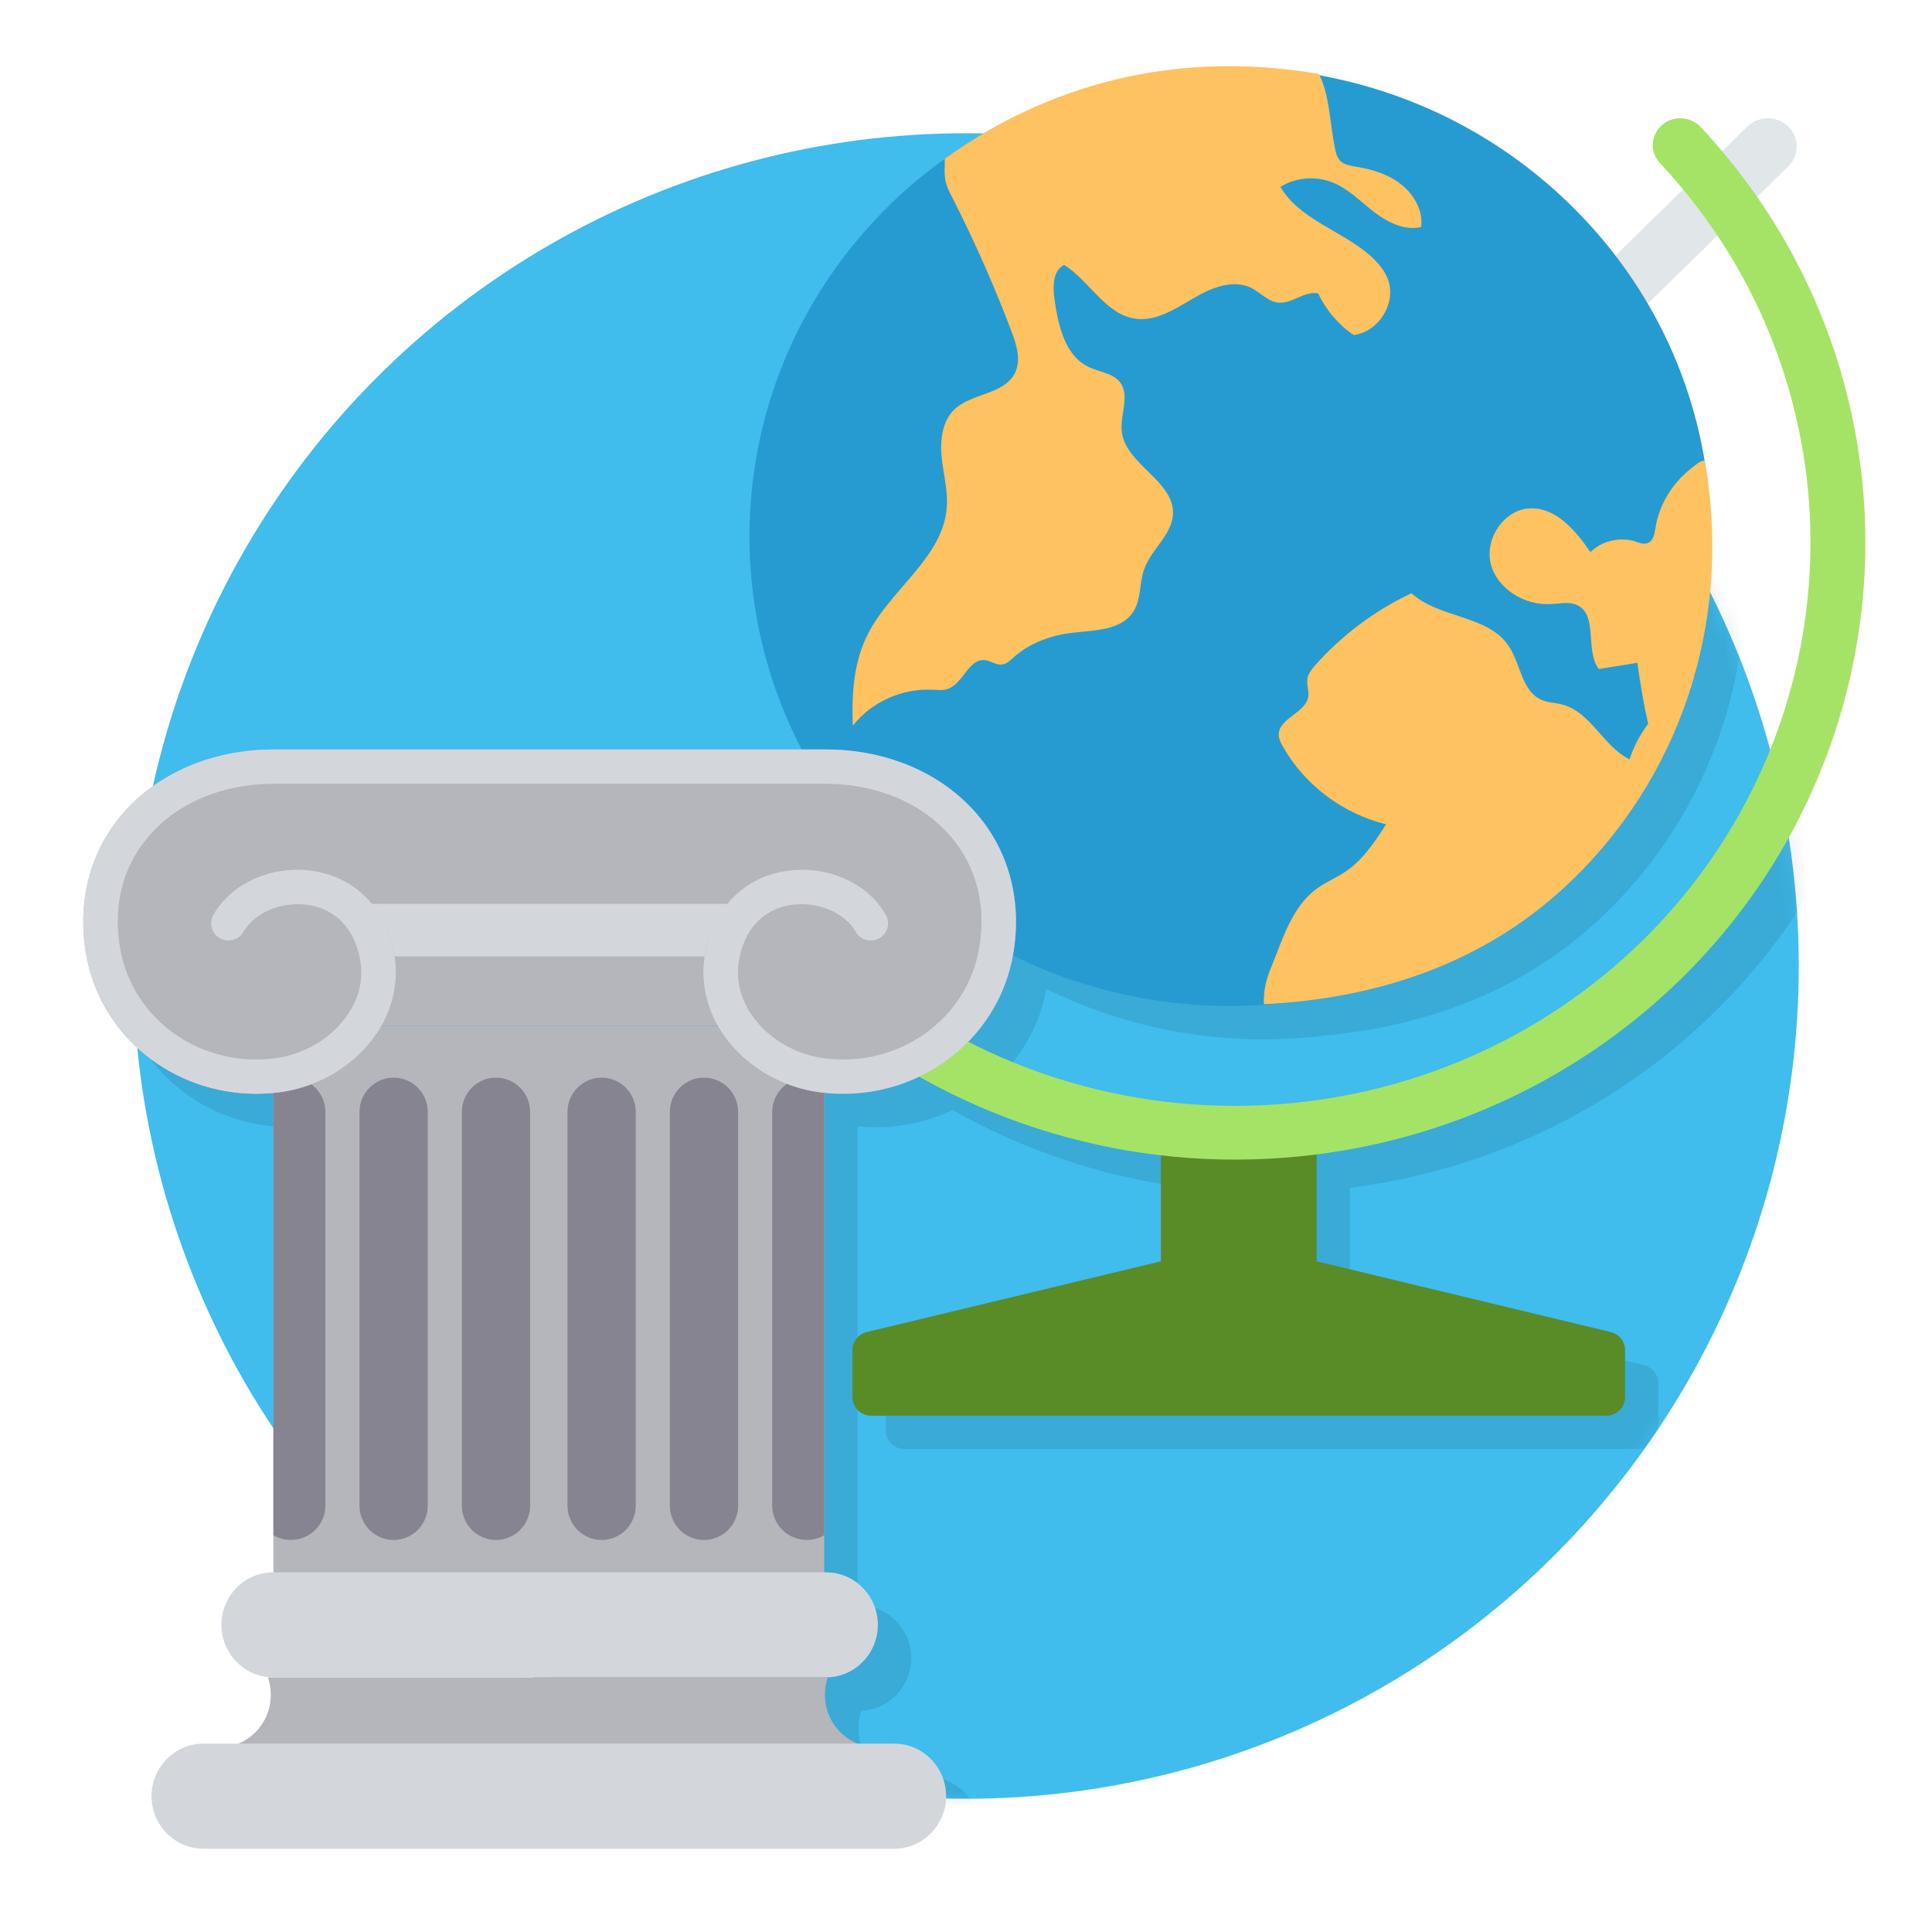
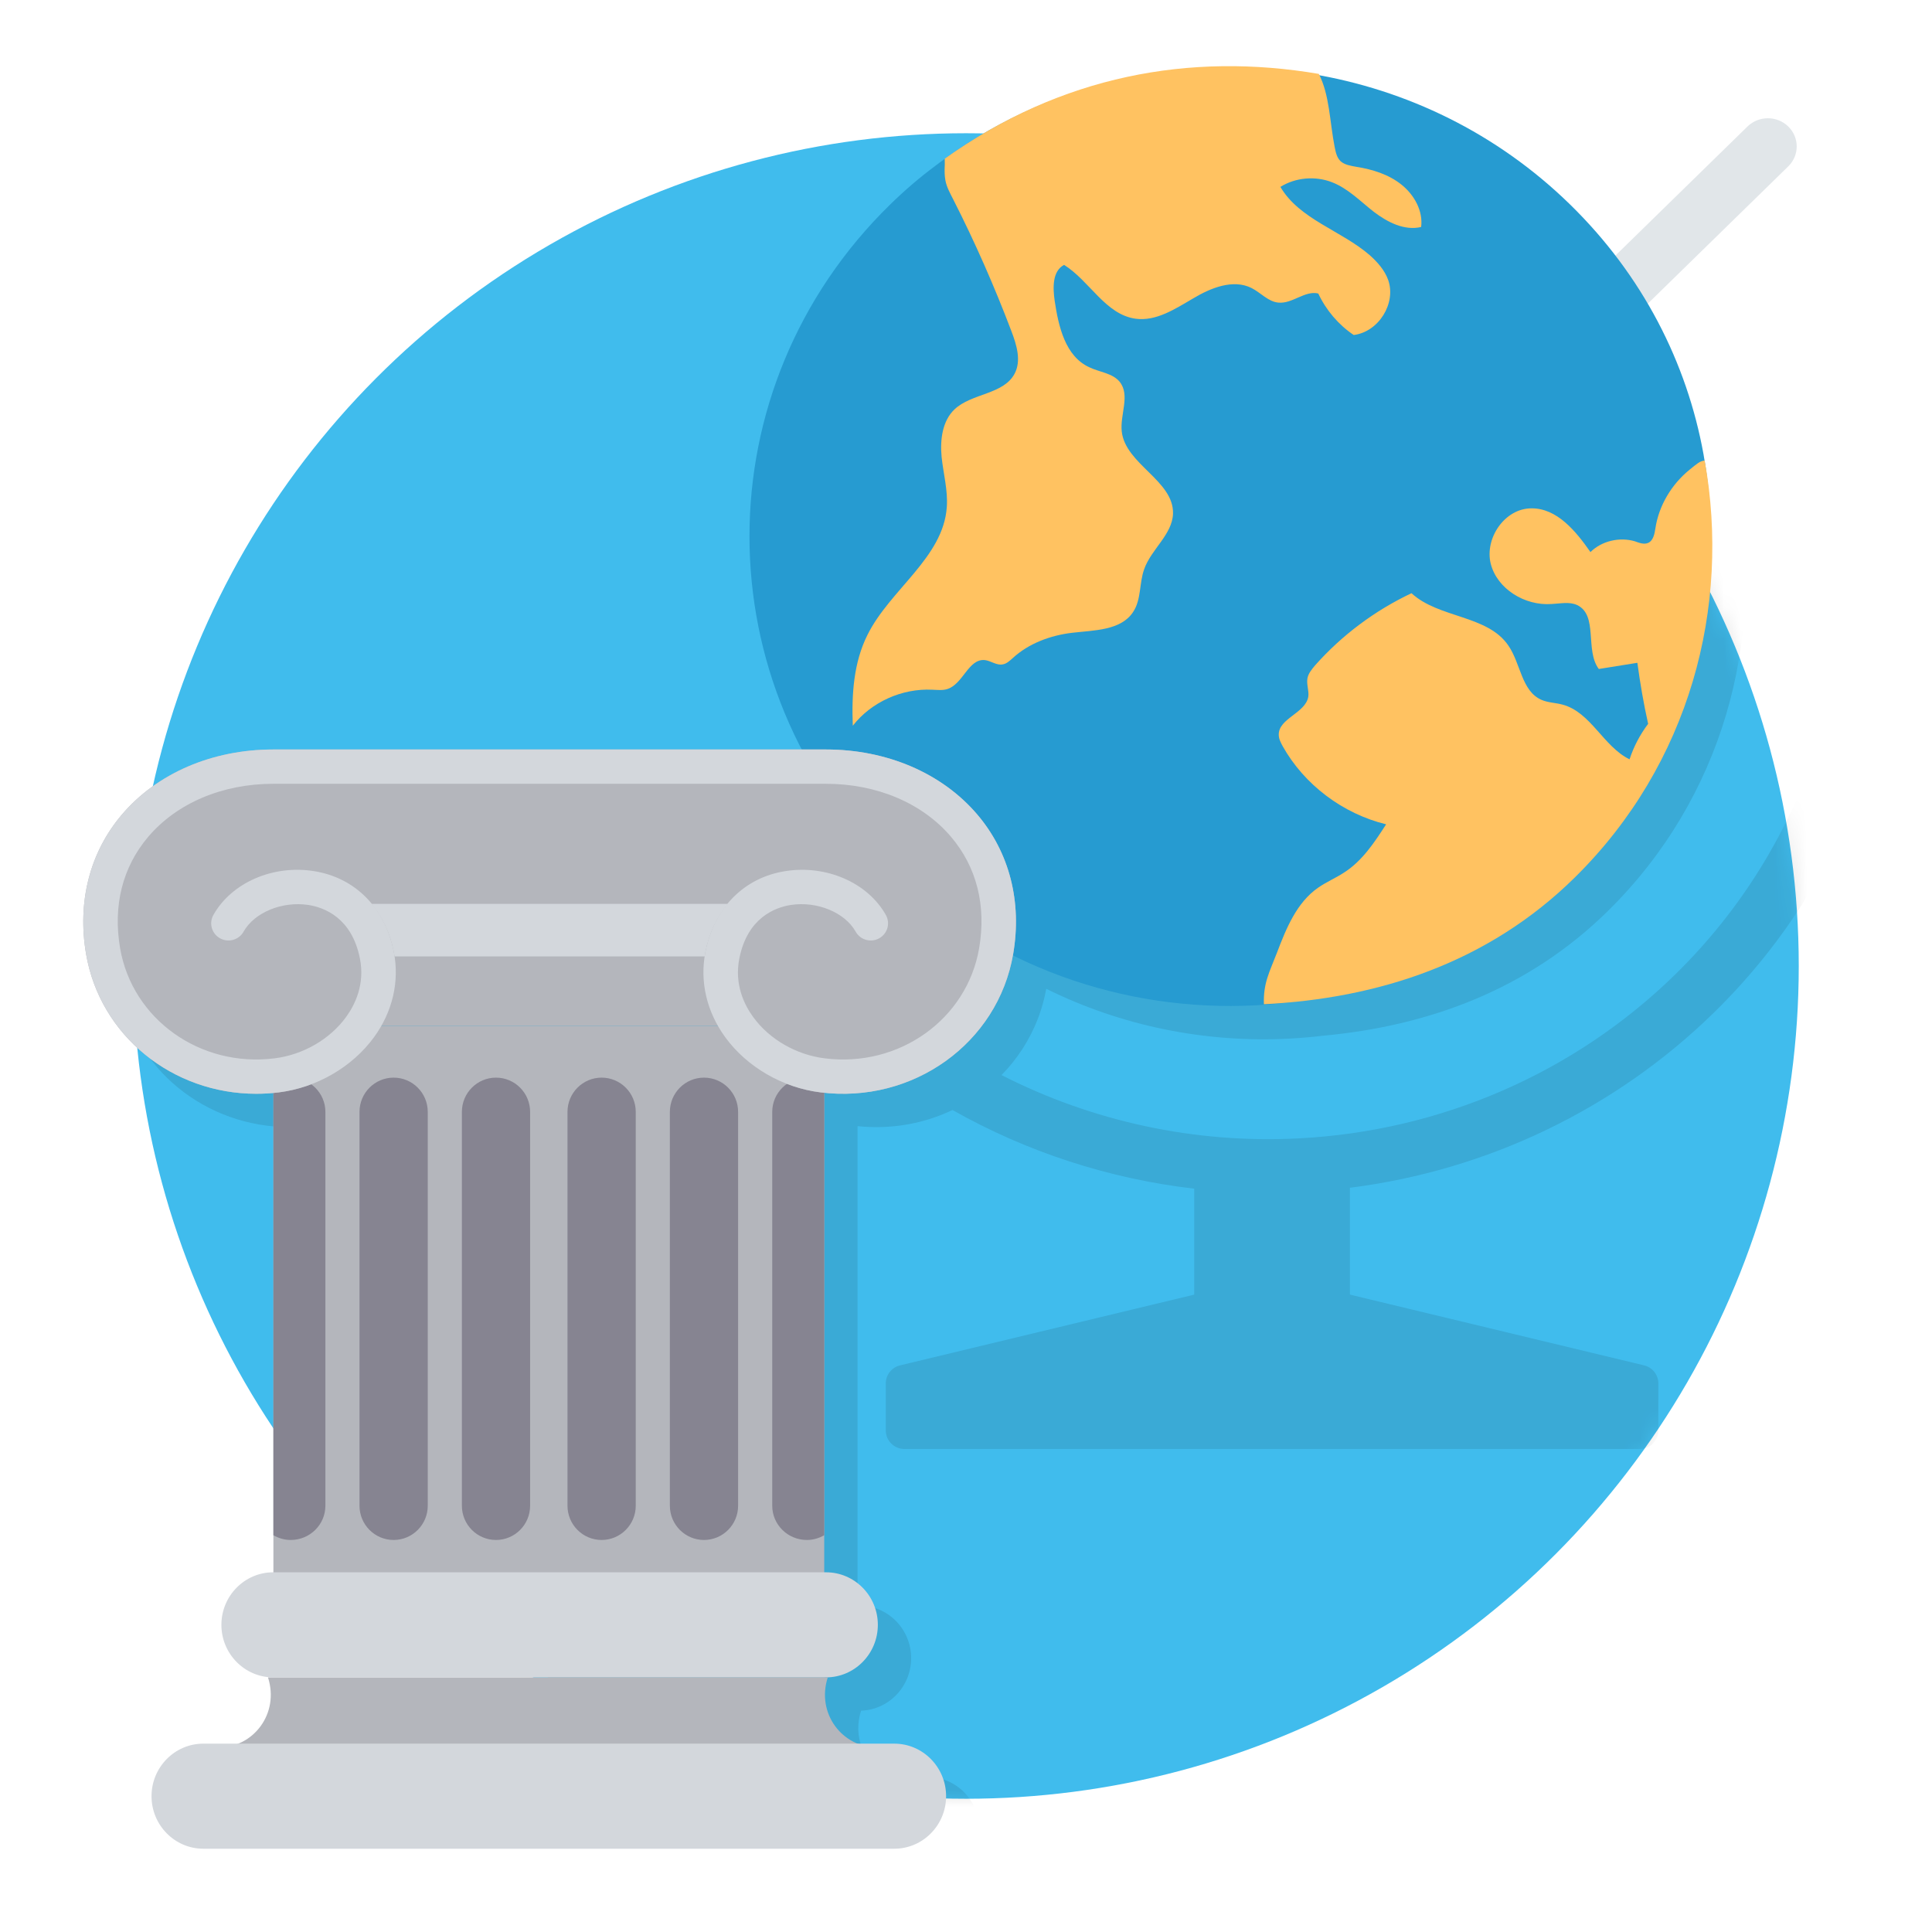
<svg xmlns="http://www.w3.org/2000/svg" xmlns:xlink="http://www.w3.org/1999/xlink" width="116px" height="116px" viewBox="0 0 116 116" version="1.1">
  <title>863412A5-6E4D-4430-B15C-24905BD8D403</title>
  <desc>Created with sketchtool.</desc>
  <defs>
    <linearGradient x1="50%" y1="0%" x2="50%" y2="100%" id="linearGradient-1">
      <stop stop-color="#1187B6" offset="0%" />
      <stop stop-color="#15AAE5" offset="100%" />
    </linearGradient>
    <rect id="path-2" x="0" y="0" width="1920" height="1549" />
    <rect id="path-4" x="0" y="0" width="646" height="360" rx="4" />
    <filter x="-0.6%" y="-0.5%" width="101.2%" height="102.1%" filterUnits="objectBoundingBox" id="filter-5">
      <feOffset dx="0" dy="1" in="SourceAlpha" result="shadowOffsetOuter1" />
      <feGaussianBlur stdDeviation="0.75" in="shadowOffsetOuter1" result="shadowBlurOuter1" />
      <feComposite in="shadowBlurOuter1" in2="SourceAlpha" operator="out" result="shadowBlurOuter1" />
      <feColorMatrix values="0 0 0 0 0   0 0 0 0 0   0 0 0 0 0  0 0 0 0.12 0" type="matrix" in="shadowBlurOuter1" result="shadowMatrixOuter1" />
      <feOffset dx="0" dy="1" in="SourceAlpha" result="shadowOffsetOuter2" />
      <feGaussianBlur stdDeviation="0.5" in="shadowOffsetOuter2" result="shadowBlurOuter2" />
      <feComposite in="shadowBlurOuter2" in2="SourceAlpha" operator="out" result="shadowBlurOuter2" />
      <feColorMatrix values="0 0 0 0 0   0 0 0 0 0   0 0 0 0 0  0 0 0 0.241 0" type="matrix" in="shadowBlurOuter2" result="shadowMatrixOuter2" />
      <feMerge>
        <feMergeNode in="shadowMatrixOuter1" />
        <feMergeNode in="shadowMatrixOuter2" />
      </feMerge>
    </filter>
    <circle id="path-6" cx="58" cy="58" r="50" />
  </defs>
  <g id="Proposte-visual" stroke="none" stroke-width="1" fill="none" fill-rule="evenodd">
    <g id="Definitivo-no-blog-desktop---chiuso" transform="translate(-314, -2111)">
      <rect fill="#FFFFFF" x="0" y="0" width="1920" height="3827" />
      <g id="SECTION-ENEM" transform="translate(0, 1610)">
        <g id="BG">
          <mask id="mask-3" fill="white">
            <use xlink:href="#path-2" />
          </mask>
          <use id="Mask" fill="url(#linearGradient-1)" fill-rule="nonzero" xlink:href="#path-2" />
          <g id="bg-img" mask="url(#mask-3)" fill="#0281B4" opacity="0.2">
            <g transform="translate(960.113, 981.72) rotate(-270) translate(-960.113, -981.72) translate(392.613, 21.72)" id="Base">
              <polygon points="1135 700 1135 1920 -9.78468643e-14 1920" />
            </g>
          </g>
        </g>
        <g id="PRIMERO-DOMINGO" transform="translate(290, 410)">
          <g id="PANEL-PROVA" transform="translate(0, 67)">
            <g id="segment">
              <use fill="black" fill-opacity="1" filter="url(#filter-5)" xlink:href="#path-4" />
              <rect stroke="#D6D7DC" stroke-width="1" stroke-linejoin="square" fill="#FFFFFF" fill-rule="evenodd" x="0.5" y="0.5" width="645" height="359" rx="4" />
            </g>
            <g id="icona-scienze-umane" transform="translate(24, 24)">
              <mask id="mask-7" fill="white">
                <use xlink:href="#path-6" />
              </mask>
              <use id="bg-cerchio" fill="#40BCED" xlink:href="#path-6" />
-               <path d="M51.594,49.06 L18.406,49.06 C15.355,49.06 12.619,50.219 10.901,52.241 C9.356,54.059 8.773,56.375 9.212,58.938 C9.946,63.199 14.021,66.106 18.484,65.544 C20.196,65.331 21.801,64.405 22.775,63.068 C23.323,62.316 23.914,61.096 23.611,59.556 C23.129,57.104 21.469,56.486 20.522,56.336 C18.951,56.095 17.276,56.778 16.623,57.94 C16.345,58.437 15.712,58.613 15.213,58.338 C14.712,58.061 14.533,57.434 14.812,56.937 C15.901,54.997 18.385,53.912 20.848,54.303 C23.332,54.695 25.126,56.512 25.647,59.162 C25.994,60.929 25.572,62.745 24.456,64.276 C23.15,66.066 21.014,67.305 18.741,67.588 C18.285,67.645 17.832,67.672 17.384,67.672 C12.365,67.672 8.012,64.196 7.169,59.284 C6.734,56.755 7.146,54.332 8.332,52.301 C8.616,51.814 8.944,51.35 9.316,50.913 C9.488,50.71 9.669,50.514 9.857,50.326 C11.972,48.203 15.041,47 18.406,47 L50.135,47 C44.616,36.413 46.383,23.134 55.447,14.279 C56.317,13.429 57.208,12.661 58.163,11.955 L58.173,11.944 C58.355,11.806 58.538,11.67 58.722,11.537 L58.722,11.528 C65.704,6.54 73.441,5.119 81.182,6.437 C81.196,6.464 81.21,6.492 81.224,6.52 C86.749,7.528 92.004,10.111 96.271,14.279 C97.267,15.252 98.174,16.276 98.993,17.344 L103.056,13.372 C102.606,12.827 102.137,12.294 101.649,11.773 C101.062,11.146 101.107,10.17 101.722,9.569 C102.396,8.91 103.486,8.956 104.128,9.644 C104.566,10.113 104.991,10.592 105.402,11.08 L106.921,9.596 C107.597,8.935 108.694,8.935 109.37,9.596 C110.046,10.256 110.046,11.328 109.37,11.989 L107.498,13.818 C110.47,18.098 112.487,22.943 113.421,28.11 C115.574,40.032 111.646,52.248 102.915,60.79 C96.986,66.591 89.309,70.268 81.05,71.315 L81.05,77.731 L98.711,81.979 C99.215,82.1 99.569,82.547 99.569,83.061 L99.569,85.886 C99.569,86.501 99.067,87 98.446,87 L54.308,87 C53.687,87 53.185,86.501 53.185,85.886 L53.185,83.061 C53.185,82.547 53.539,82.1 54.043,81.979 L71.703,77.731 L71.703,71.369 C66.581,70.776 61.639,69.162 57.19,66.646 C55.768,67.323 54.173,67.69 52.51,67.673 C52.097,67.669 51.679,67.641 51.259,67.587 C48.986,67.305 46.85,66.066 45.544,64.276 C44.428,62.745 44.006,60.929 44.353,59.162 C44.874,56.512 46.668,54.695 49.152,54.303 C51.618,53.913 54.099,54.997 55.188,56.937 C55.467,57.433 55.288,58.061 54.787,58.337 C54.287,58.614 53.655,58.437 53.377,57.94 C52.724,56.778 51.049,56.093 49.478,56.336 C48.531,56.486 46.871,57.104 46.389,59.556 C46.086,61.096 46.677,62.316 47.225,63.068 C48.199,64.405 49.804,65.331 51.516,65.544 C55.99,66.107 60.054,63.199 60.788,58.938 C61.227,56.374 60.644,54.058 59.099,52.241 C57.38,50.219 54.645,49.06 51.594,49.06 L18.406,49.06 C15.355,49.06 12.619,50.219 10.901,52.241 C9.356,54.059 8.773,56.375 9.212,58.938 C9.946,63.199 14.021,66.106 18.484,65.544 C20.196,65.331 21.801,64.405 22.775,63.068 C23.323,62.316 23.914,61.096 23.611,59.556 C23.129,57.104 21.469,56.486 20.522,56.336 C18.951,56.095 17.276,56.778 16.623,57.94 C16.345,58.437 15.712,58.613 15.213,58.338 C14.712,58.061 14.533,57.434 14.812,56.937 C15.901,54.997 18.385,53.912 20.848,54.303 C23.332,54.695 25.126,56.512 25.647,59.162 C25.994,60.929 25.572,62.745 24.456,64.276 C23.15,66.066 21.014,67.305 18.741,67.588 C18.632,67.601 18.523,67.613 18.415,67.624 L18.415,96.403 L18.404,96.403 C16.689,96.403 15.293,97.818 15.293,99.557 C15.293,101.297 16.689,102.712 18.404,102.712 L18.09,102.712 C18.652,104.459 17.745,106.105 16.311,106.691 L14.209,106.691 C12.493,106.691 11.098,108.106 11.098,109.846 C11.098,111.585 12.493,113 14.209,113 L55.694,113 C57.409,113 58.805,111.585 58.805,109.846 C58.805,108.106 57.409,106.691 55.694,106.691 L53.487,106.691 C52.048,106.105 51.138,104.459 51.701,102.712 L51.558,102.712 L51.596,102.712 C53.311,102.712 54.707,101.297 54.707,99.557 C54.707,97.818 53.312,96.403 51.596,96.403 L51.488,96.403 L51.488,67.614 C51.83,67.65 52.17,67.669 52.507,67.673 C52.094,67.668 51.678,67.64 51.259,67.587 C48.986,67.305 46.85,66.066 45.544,64.276 C44.428,62.745 44.006,60.929 44.353,59.162 C44.874,56.512 46.668,54.695 49.152,54.303 C51.618,53.913 54.099,54.997 55.188,56.937 C55.467,57.433 55.288,58.061 54.787,58.337 C54.287,58.614 53.655,58.437 53.377,57.94 C52.724,56.778 51.049,56.093 49.478,56.336 C48.531,56.486 46.871,57.104 46.389,59.556 C46.086,61.096 46.677,62.316 47.225,63.068 C48.199,64.405 49.804,65.331 51.516,65.544 C55.99,66.107 60.054,63.199 60.788,58.938 C61.227,56.374 60.644,54.058 59.099,52.241 C57.38,50.219 54.645,49.06 51.594,49.06 Z M62.397,60.942 C62.376,60.999 62.355,61.056 62.334,61.112 C61.841,62.416 61.084,63.578 60.133,64.549 C65.57,67.328 71.727,68.675 77.963,68.351 C86.507,67.917 94.539,64.421 100.583,58.509 C108.554,50.71 112.139,39.557 110.174,28.672 C109.358,24.162 107.639,19.922 105.118,16.144 L100.935,20.231 C102.598,23.069 103.711,26.129 104.281,29.272 C104.304,29.399 104.326,29.527 104.347,29.655 C104.349,29.655 104.351,29.654 104.352,29.654 C105.928,38.455 103.46,47.87 96.564,54.674 C91.736,59.438 85.729,61.605 79.447,62.184 C78.764,62.267 78.077,62.325 77.39,62.36 C72.408,62.619 67.371,61.622 62.817,59.367 C62.815,59.375 62.814,59.382 62.813,59.39 C62.736,59.81 62.633,60.219 62.507,60.617 C62.472,60.726 62.435,60.835 62.397,60.942 L62.397,60.942 Z" id="ombra" fill-opacity="0.099" fill="#000000" fill-rule="nonzero" mask="url(#mask-7)" />
+               <path d="M51.594,49.06 L18.406,49.06 C15.355,49.06 12.619,50.219 10.901,52.241 C9.356,54.059 8.773,56.375 9.212,58.938 C9.946,63.199 14.021,66.106 18.484,65.544 C20.196,65.331 21.801,64.405 22.775,63.068 C23.323,62.316 23.914,61.096 23.611,59.556 C23.129,57.104 21.469,56.486 20.522,56.336 C18.951,56.095 17.276,56.778 16.623,57.94 C16.345,58.437 15.712,58.613 15.213,58.338 C14.712,58.061 14.533,57.434 14.812,56.937 C15.901,54.997 18.385,53.912 20.848,54.303 C23.332,54.695 25.126,56.512 25.647,59.162 C25.994,60.929 25.572,62.745 24.456,64.276 C23.15,66.066 21.014,67.305 18.741,67.588 C18.285,67.645 17.832,67.672 17.384,67.672 C12.365,67.672 8.012,64.196 7.169,59.284 C6.734,56.755 7.146,54.332 8.332,52.301 C8.616,51.814 8.944,51.35 9.316,50.913 C9.488,50.71 9.669,50.514 9.857,50.326 C11.972,48.203 15.041,47 18.406,47 L50.135,47 C44.616,36.413 46.383,23.134 55.447,14.279 C56.317,13.429 57.208,12.661 58.163,11.955 L58.173,11.944 C58.355,11.806 58.538,11.67 58.722,11.537 L58.722,11.528 C65.704,6.54 73.441,5.119 81.182,6.437 C81.196,6.464 81.21,6.492 81.224,6.52 C86.749,7.528 92.004,10.111 96.271,14.279 C97.267,15.252 98.174,16.276 98.993,17.344 L103.056,13.372 C102.606,12.827 102.137,12.294 101.649,11.773 C101.062,11.146 101.107,10.17 101.722,9.569 C102.396,8.91 103.486,8.956 104.128,9.644 C104.566,10.113 104.991,10.592 105.402,11.08 L106.921,9.596 C107.597,8.935 108.694,8.935 109.37,9.596 C110.046,10.256 110.046,11.328 109.37,11.989 L107.498,13.818 C110.47,18.098 112.487,22.943 113.421,28.11 C115.574,40.032 111.646,52.248 102.915,60.79 C96.986,66.591 89.309,70.268 81.05,71.315 L81.05,77.731 L98.711,81.979 C99.215,82.1 99.569,82.547 99.569,83.061 L99.569,85.886 C99.569,86.501 99.067,87 98.446,87 L54.308,87 C53.687,87 53.185,86.501 53.185,85.886 L53.185,83.061 C53.185,82.547 53.539,82.1 54.043,81.979 L71.703,77.731 L71.703,71.369 C66.581,70.776 61.639,69.162 57.19,66.646 C55.768,67.323 54.173,67.69 52.51,67.673 C52.097,67.669 51.679,67.641 51.259,67.587 C48.986,67.305 46.85,66.066 45.544,64.276 C44.428,62.745 44.006,60.929 44.353,59.162 C44.874,56.512 46.668,54.695 49.152,54.303 C51.618,53.913 54.099,54.997 55.188,56.937 C55.467,57.433 55.288,58.061 54.787,58.337 C54.287,58.614 53.655,58.437 53.377,57.94 C52.724,56.778 51.049,56.093 49.478,56.336 C48.531,56.486 46.871,57.104 46.389,59.556 C46.086,61.096 46.677,62.316 47.225,63.068 C48.199,64.405 49.804,65.331 51.516,65.544 C55.99,66.107 60.054,63.199 60.788,58.938 C61.227,56.374 60.644,54.058 59.099,52.241 C57.38,50.219 54.645,49.06 51.594,49.06 L18.406,49.06 C15.355,49.06 12.619,50.219 10.901,52.241 C9.356,54.059 8.773,56.375 9.212,58.938 C9.946,63.199 14.021,66.106 18.484,65.544 C20.196,65.331 21.801,64.405 22.775,63.068 C23.323,62.316 23.914,61.096 23.611,59.556 C23.129,57.104 21.469,56.486 20.522,56.336 C18.951,56.095 17.276,56.778 16.623,57.94 C16.345,58.437 15.712,58.613 15.213,58.338 C14.712,58.061 14.533,57.434 14.812,56.937 C15.901,54.997 18.385,53.912 20.848,54.303 C23.332,54.695 25.126,56.512 25.647,59.162 C25.994,60.929 25.572,62.745 24.456,64.276 C23.15,66.066 21.014,67.305 18.741,67.588 C18.632,67.601 18.523,67.613 18.415,67.624 L18.415,96.403 L18.404,96.403 C16.689,96.403 15.293,97.818 15.293,99.557 C15.293,101.297 16.689,102.712 18.404,102.712 L18.09,102.712 C18.652,104.459 17.745,106.105 16.311,106.691 L14.209,106.691 C12.493,106.691 11.098,108.106 11.098,109.846 C11.098,111.585 12.493,113 14.209,113 L55.694,113 C57.409,113 58.805,111.585 58.805,109.846 C58.805,108.106 57.409,106.691 55.694,106.691 L53.487,106.691 C52.048,106.105 51.138,104.459 51.701,102.712 L51.558,102.712 L51.596,102.712 C53.311,102.712 54.707,101.297 54.707,99.557 C54.707,97.818 53.312,96.403 51.596,96.403 L51.488,96.403 L51.488,67.614 C51.83,67.65 52.17,67.669 52.507,67.673 C52.094,67.668 51.678,67.64 51.259,67.587 C48.986,67.305 46.85,66.066 45.544,64.276 C44.428,62.745 44.006,60.929 44.353,59.162 C44.874,56.512 46.668,54.695 49.152,54.303 C51.618,53.913 54.099,54.997 55.188,56.937 C55.467,57.433 55.288,58.061 54.787,58.337 C54.287,58.614 53.655,58.437 53.377,57.94 C52.724,56.778 51.049,56.093 49.478,56.336 C48.531,56.486 46.871,57.104 46.389,59.556 C46.086,61.096 46.677,62.316 47.225,63.068 C48.199,64.405 49.804,65.331 51.516,65.544 C55.99,66.107 60.054,63.199 60.788,58.938 C61.227,56.374 60.644,54.058 59.099,52.241 C57.38,50.219 54.645,49.06 51.594,49.06 Z M62.397,60.942 C62.376,60.999 62.355,61.056 62.334,61.112 C61.841,62.416 61.084,63.578 60.133,64.549 C65.57,67.328 71.727,68.675 77.963,68.351 C86.507,67.917 94.539,64.421 100.583,58.509 C108.554,50.71 112.139,39.557 110.174,28.672 C109.358,24.162 107.639,19.922 105.118,16.144 L100.935,20.231 C104.304,29.399 104.326,29.527 104.347,29.655 C104.349,29.655 104.351,29.654 104.352,29.654 C105.928,38.455 103.46,47.87 96.564,54.674 C91.736,59.438 85.729,61.605 79.447,62.184 C78.764,62.267 78.077,62.325 77.39,62.36 C72.408,62.619 67.371,61.622 62.817,59.367 C62.815,59.375 62.814,59.382 62.813,59.39 C62.736,59.81 62.633,60.219 62.507,60.617 C62.472,60.726 62.435,60.835 62.397,60.942 L62.397,60.942 Z" id="ombra" fill-opacity="0.099" fill="#000000" fill-rule="nonzero" mask="url(#mask-7)" />
              <g id="006-globe" transform="translate(45, 3)" fill-rule="nonzero">
                <path d="M3.601,62.03 L3.599,62.028 C2.923,61.368 2.923,60.297 3.599,59.636 L59.921,4.596 C60.597,3.935 61.694,3.935 62.37,4.596 C63.046,5.256 63.046,6.328 62.37,6.989 L6.048,62.03 C5.372,62.69 4.276,62.69 3.601,62.03 Z" id="Shape" fill="#E1E6E9" />
-                 <path d="M34.05,72.731 L34.05,64.575 L24.703,64.575 L24.703,72.731 L7.043,76.979 C6.539,77.1 6.185,77.547 6.185,78.061 L6.185,80.886 C6.185,81.501 6.687,82 7.308,82 L51.446,82 C52.067,82 52.569,81.501 52.569,80.886 L52.569,78.061 C52.569,77.547 52.215,77.1 51.711,76.979 L34.05,72.731 Z" id="Shape" fill="#598B26" />
-                 <path d="M3.572,54.612 C4.205,53.993 5.213,53.996 5.875,54.586 C12.681,60.65 21.735,63.831 30.963,63.351 C39.507,62.917 47.539,59.421 53.583,53.509 C61.554,45.71 65.139,34.557 63.174,23.672 C62.026,17.327 59.09,11.515 54.649,6.773 C54.062,6.146 54.107,5.17 54.722,4.569 C55.396,3.91 56.486,3.956 57.128,4.644 C61.967,9.83 65.168,16.18 66.421,23.11 C68.574,35.032 64.646,47.248 55.915,55.79 C49.294,62.268 40.494,66.098 31.137,66.573 C21.024,67.099 11.104,63.613 3.647,56.965 C2.943,56.338 2.899,55.271 3.572,54.612 Z" id="Shape" fill="#A5E366" />
                <path d="M49.271,49.157 C44.019,54.288 37.267,57.012 30.39,57.36 C22.506,57.77 14.486,55.035 8.458,49.147 C-2.812,38.138 -2.823,20.288 8.447,9.279 C9.317,8.429 10.208,7.661 11.163,6.955 C11.173,6.944 11.173,6.944 11.173,6.944 C17.725,1.957 25.955,0.124 33.734,1.435 C39.437,2.377 44.878,4.988 49.271,9.279 C53.622,13.529 56.285,18.773 57.281,24.272 C58.864,33.028 56.201,42.388 49.271,49.157 Z" id="Shape" fill="#269BD1" />
                <g id="Group" transform="translate(6.185, 0)" fill="#FFC261">
                  <path d="M13.184,34.994 C11.88,35.149 10.576,35.632 9.616,36.518 C9.439,36.672 9.261,36.847 9.032,36.888 C8.656,36.971 8.312,36.672 7.936,36.631 C6.956,36.549 6.643,38.072 5.694,38.371 C5.412,38.463 5.099,38.422 4.796,38.412 C2.971,38.319 1.124,39.153 0.018,40.574 C-0.055,38.71 0.06,36.785 0.905,35.108 C2.261,32.39 5.453,30.475 5.662,27.449 C5.735,26.43 5.453,25.432 5.349,24.423 C5.255,23.404 5.391,22.282 6.121,21.582 C7.154,20.604 9.063,20.696 9.731,19.441 C10.148,18.658 9.856,17.711 9.543,16.888 C8.52,14.191 7.352,11.535 6.048,8.972 C5.86,8.602 5.652,8.231 5.578,7.829 C5.526,7.551 5.526,7.263 5.537,6.985 C5.547,6.975 5.537,6.528 5.537,6.528 C12.519,1.54 20.257,0.119 27.997,1.437 C28.644,2.672 28.655,4.33 28.947,5.812 C29.009,6.12 29.072,6.45 29.301,6.676 C29.552,6.903 29.917,6.954 30.251,7.016 C31.221,7.17 32.191,7.469 32.963,8.087 C33.724,8.694 34.267,9.662 34.142,10.629 C33.13,10.866 32.118,10.341 31.294,9.713 C30.491,9.085 29.75,8.313 28.79,7.942 C27.789,7.551 26.599,7.654 25.692,8.221 C26.839,10.176 29.343,10.835 31.064,12.328 C31.523,12.74 31.951,13.223 32.16,13.8 C32.661,15.2 31.596,16.929 30.094,17.114 C29.176,16.497 28.435,15.622 27.966,14.623 C27.163,14.428 26.412,15.251 25.577,15.169 C24.962,15.118 24.513,14.572 23.96,14.294 C22.854,13.738 21.508,14.284 20.445,14.922 C19.37,15.55 18.233,16.301 17.002,16.137 C15.187,15.89 14.248,13.872 12.704,12.904 C11.995,13.275 12.026,14.273 12.14,15.066 C12.37,16.61 12.777,18.391 14.216,19.05 C14.832,19.348 15.614,19.4 16.042,19.925 C16.689,20.728 16.053,21.891 16.167,22.91 C16.386,24.876 19.297,25.854 19.245,27.84 C19.203,29.096 17.93,29.981 17.513,31.176 C17.211,32.009 17.346,33.008 16.845,33.749 C16.115,34.86 14.509,34.84 13.184,34.994 Z" id="Shape" />
                  <path d="M43.38,49.674 C38.153,54.831 31.545,56.946 24.701,57.296 C24.66,56.019 25.03,55.387 25.489,54.193 C26.042,52.741 26.667,51.197 27.951,50.302 C28.451,49.952 29.025,49.715 29.536,49.375 C30.621,48.675 31.341,47.574 32.04,46.493 C29.432,45.855 27.127,44.115 25.833,41.809 C25.718,41.593 25.593,41.367 25.593,41.12 C25.572,40.132 27.2,39.823 27.366,38.834 C27.419,38.474 27.252,38.104 27.314,37.733 C27.367,37.435 27.575,37.188 27.773,36.951 C29.38,35.139 31.362,33.657 33.563,32.617 C35.201,34.13 38.132,33.914 39.384,35.767 C40.125,36.848 40.167,38.495 41.366,39.02 C41.773,39.195 42.232,39.195 42.639,39.308 C44.34,39.771 45.08,41.819 46.655,42.591 C46.906,41.83 47.281,41.109 47.772,40.461 C47.5,39.246 47.292,38.031 47.125,36.796 C46.353,36.92 45.581,37.043 44.809,37.167 C43.964,36.045 44.788,33.935 43.505,33.327 C43.036,33.111 42.483,33.245 41.961,33.266 C40.365,33.379 38.706,32.36 38.32,30.846 C37.945,29.323 39.155,27.532 40.751,27.522 C42.295,27.501 43.432,28.891 44.308,30.147 C44.986,29.477 46.05,29.23 46.968,29.498 C47.229,29.591 47.511,29.704 47.761,29.601 C48.085,29.467 48.158,29.045 48.21,28.706 C48.418,27.347 49.18,26.081 50.254,25.206 C50.703,24.846 50.876,24.675 51.168,24.654 C52.743,33.455 50.275,42.87 43.38,49.674 Z" id="Shape" />
                </g>
              </g>
              <g id="001-column" transform="translate(5, 45)" fill-rule="nonzero">
                <rect id="Rectangle-path" fill="#D3D7DC" x="13.463" y="8.638" width="30.146" height="4.076" />
                <rect id="Rectangle-path" fill="#B4B6BC" x="11.415" y="16.597" width="33.073" height="35.038" />
                <path d="M12.455,19.703 C12.074,19.703 11.722,19.812 11.415,19.988 L11.415,47.177 C11.722,47.353 12.074,47.462 12.455,47.462 C13.605,47.462 14.537,46.541 14.537,45.406 L14.537,21.759 C14.537,20.623 13.605,19.703 12.455,19.703 Z" id="Shape" fill="#868491" />
                <path d="M44.488,19.988 C44.181,19.811 43.828,19.703 43.447,19.703 C42.298,19.703 41.366,20.623 41.366,21.759 L41.366,45.406 C41.366,46.541 42.298,47.462 43.447,47.462 C43.828,47.462 44.181,47.353 44.488,47.177 L44.488,19.988 Z" id="Shape" fill="#868491" />
                <path d="M37.268,47.462 C36.137,47.462 35.22,46.541 35.22,45.406 L35.22,21.759 C35.22,20.623 36.137,19.703 37.268,19.703 C38.4,19.703 39.317,20.623 39.317,21.759 L39.317,45.406 C39.317,46.541 38.4,47.462 37.268,47.462 Z" id="Shape" fill="#868491" />
                <path d="M31.122,47.462 C29.99,47.462 29.073,46.541 29.073,45.406 L29.073,21.759 C29.073,20.623 29.99,19.703 31.122,19.703 C32.254,19.703 33.171,20.623 33.171,21.759 L33.171,45.406 C33.171,46.541 32.253,47.462 31.122,47.462 Z" id="Shape" fill="#868491" />
                <path d="M18.634,47.462 C17.503,47.462 16.585,46.541 16.585,45.406 L16.585,21.759 C16.585,20.623 17.503,19.703 18.634,19.703 C19.766,19.703 20.683,20.623 20.683,21.759 L20.683,45.406 C20.683,46.541 19.766,47.462 18.634,47.462 Z" id="Shape" fill="#868491" />
                <path d="M24.78,47.462 C23.649,47.462 22.732,46.541 22.732,45.406 L22.732,21.759 C22.732,20.623 23.649,19.703 24.78,19.703 C25.912,19.703 26.829,20.623 26.829,21.759 L26.829,45.406 C26.829,46.541 25.912,47.462 24.78,47.462 Z" id="Shape" fill="#868491" />
                <rect id="Rectangle-path" fill="#B4B6BC" x="13.463" y="12.424" width="30.146" height="4.174" />
                <path d="M53.684,3.913 C51.571,1.426 48.258,0 44.594,0 L11.406,0 C7.743,0 4.43,1.426 2.316,3.913 C0.392,6.177 -0.37,9.149 0.169,12.284 C1.012,17.195 5.365,20.672 10.384,20.672 C10.832,20.672 11.285,20.645 11.741,20.587 C14.014,20.305 16.15,19.066 17.456,17.276 C18.572,15.745 18.994,13.929 18.647,12.162 C18.423,11.024 17.953,10.052 17.305,9.268 L38.695,9.268 C38.047,10.052 37.577,11.024 37.353,12.162 C37.006,13.929 37.428,15.745 38.544,17.276 C39.85,19.066 41.986,20.305 44.259,20.587 C49.815,21.288 54.913,17.635 55.831,12.284 C56.37,9.149 55.608,6.177 53.684,3.913 Z" id="Shape" fill="#B4B6BC" />
                <path d="M47.454,59.918 C45.408,59.918 43.818,57.894 44.52,55.712 L11.09,55.712 C11.792,57.894 10.202,59.918 8.156,59.918 C7.584,59.918 7.122,60.388 7.122,60.969 C7.122,61.55 7.584,62.021 8.156,62.021 L47.454,62.021 C48.025,62.021 48.488,61.55 48.488,60.969 C48.488,60.388 48.025,59.918 47.454,59.918 Z" id="Shape" fill="#B4B6BC" />
                <path d="M44.596,49.403 L11.404,49.403 C9.689,49.403 8.293,50.818 8.293,52.557 C8.293,54.297 9.689,55.712 11.404,55.712 L44.596,55.712 C46.311,55.712 47.707,54.297 47.707,52.557 C47.707,50.818 46.312,49.403 44.596,49.403 Z" id="Shape" fill="#D3D7DC" />
                <path d="M47.645,59.918 C45.592,59.918 43.997,57.894 44.701,55.712 L27.902,55.712 L27.902,62.021 L47.645,62.021 C48.219,62.021 48.683,61.55 48.683,60.969 C48.683,60.388 48.219,59.918 47.645,59.918 Z" id="Shape" fill="#B4B6BC" />
                <path d="M48.694,59.691 L7.209,59.691 C5.493,59.691 4.098,61.106 4.098,62.846 C4.098,64.585 5.493,66 7.209,66 L48.694,66 C50.409,66 51.805,64.585 51.805,62.846 C51.805,61.106 50.409,59.691 48.694,59.691 Z" id="Shape" fill="#D3D7DC" />
                <path d="M10.384,20.672 C5.365,20.672 1.012,17.196 0.169,12.284 C-0.37,9.149 0.392,6.177 2.316,3.913 C4.429,1.426 7.742,0 11.406,0 L44.594,0 C48.258,0 51.571,1.426 53.684,3.913 C55.608,6.177 56.37,9.149 55.831,12.284 C54.913,17.635 49.813,21.288 44.259,20.587 C41.986,20.305 39.85,19.066 38.544,17.276 C37.428,15.745 37.006,13.929 37.353,12.162 C37.874,9.512 39.668,7.695 42.152,7.303 C44.618,6.913 47.099,7.997 48.188,9.937 C48.467,10.433 48.288,11.061 47.787,11.337 C47.287,11.614 46.655,11.437 46.377,10.94 C45.724,9.778 44.049,9.093 42.478,9.336 C41.531,9.486 39.871,10.104 39.389,12.556 C39.086,14.096 39.677,15.316 40.225,16.068 C41.199,17.405 42.804,18.331 44.516,18.544 C48.99,19.107 53.054,16.199 53.788,11.938 C54.227,9.374 53.644,7.058 52.099,5.241 C50.38,3.219 47.645,2.06 44.594,2.06 L11.406,2.06 C8.355,2.06 5.619,3.219 3.901,5.241 C2.356,7.059 1.773,9.375 2.212,11.938 C2.946,16.199 7.021,19.106 11.484,18.544 C13.196,18.331 14.801,17.405 15.775,16.068 C16.323,15.316 16.914,14.096 16.611,12.556 C16.129,10.104 14.469,9.486 13.522,9.336 C11.951,9.095 10.276,9.778 9.623,10.94 C9.345,11.437 8.712,11.613 8.213,11.338 C7.712,11.061 7.533,10.434 7.812,9.937 C8.901,7.997 11.385,6.912 13.848,7.303 C16.332,7.695 18.126,9.512 18.647,12.162 C18.994,13.929 18.572,15.745 17.456,17.276 C16.15,19.066 14.014,20.305 11.741,20.588 C11.285,20.645 10.832,20.672 10.384,20.672 Z" id="Shape" fill="#D3D7DC" />
              </g>
            </g>
          </g>
        </g>
      </g>
    </g>
  </g>
</svg>